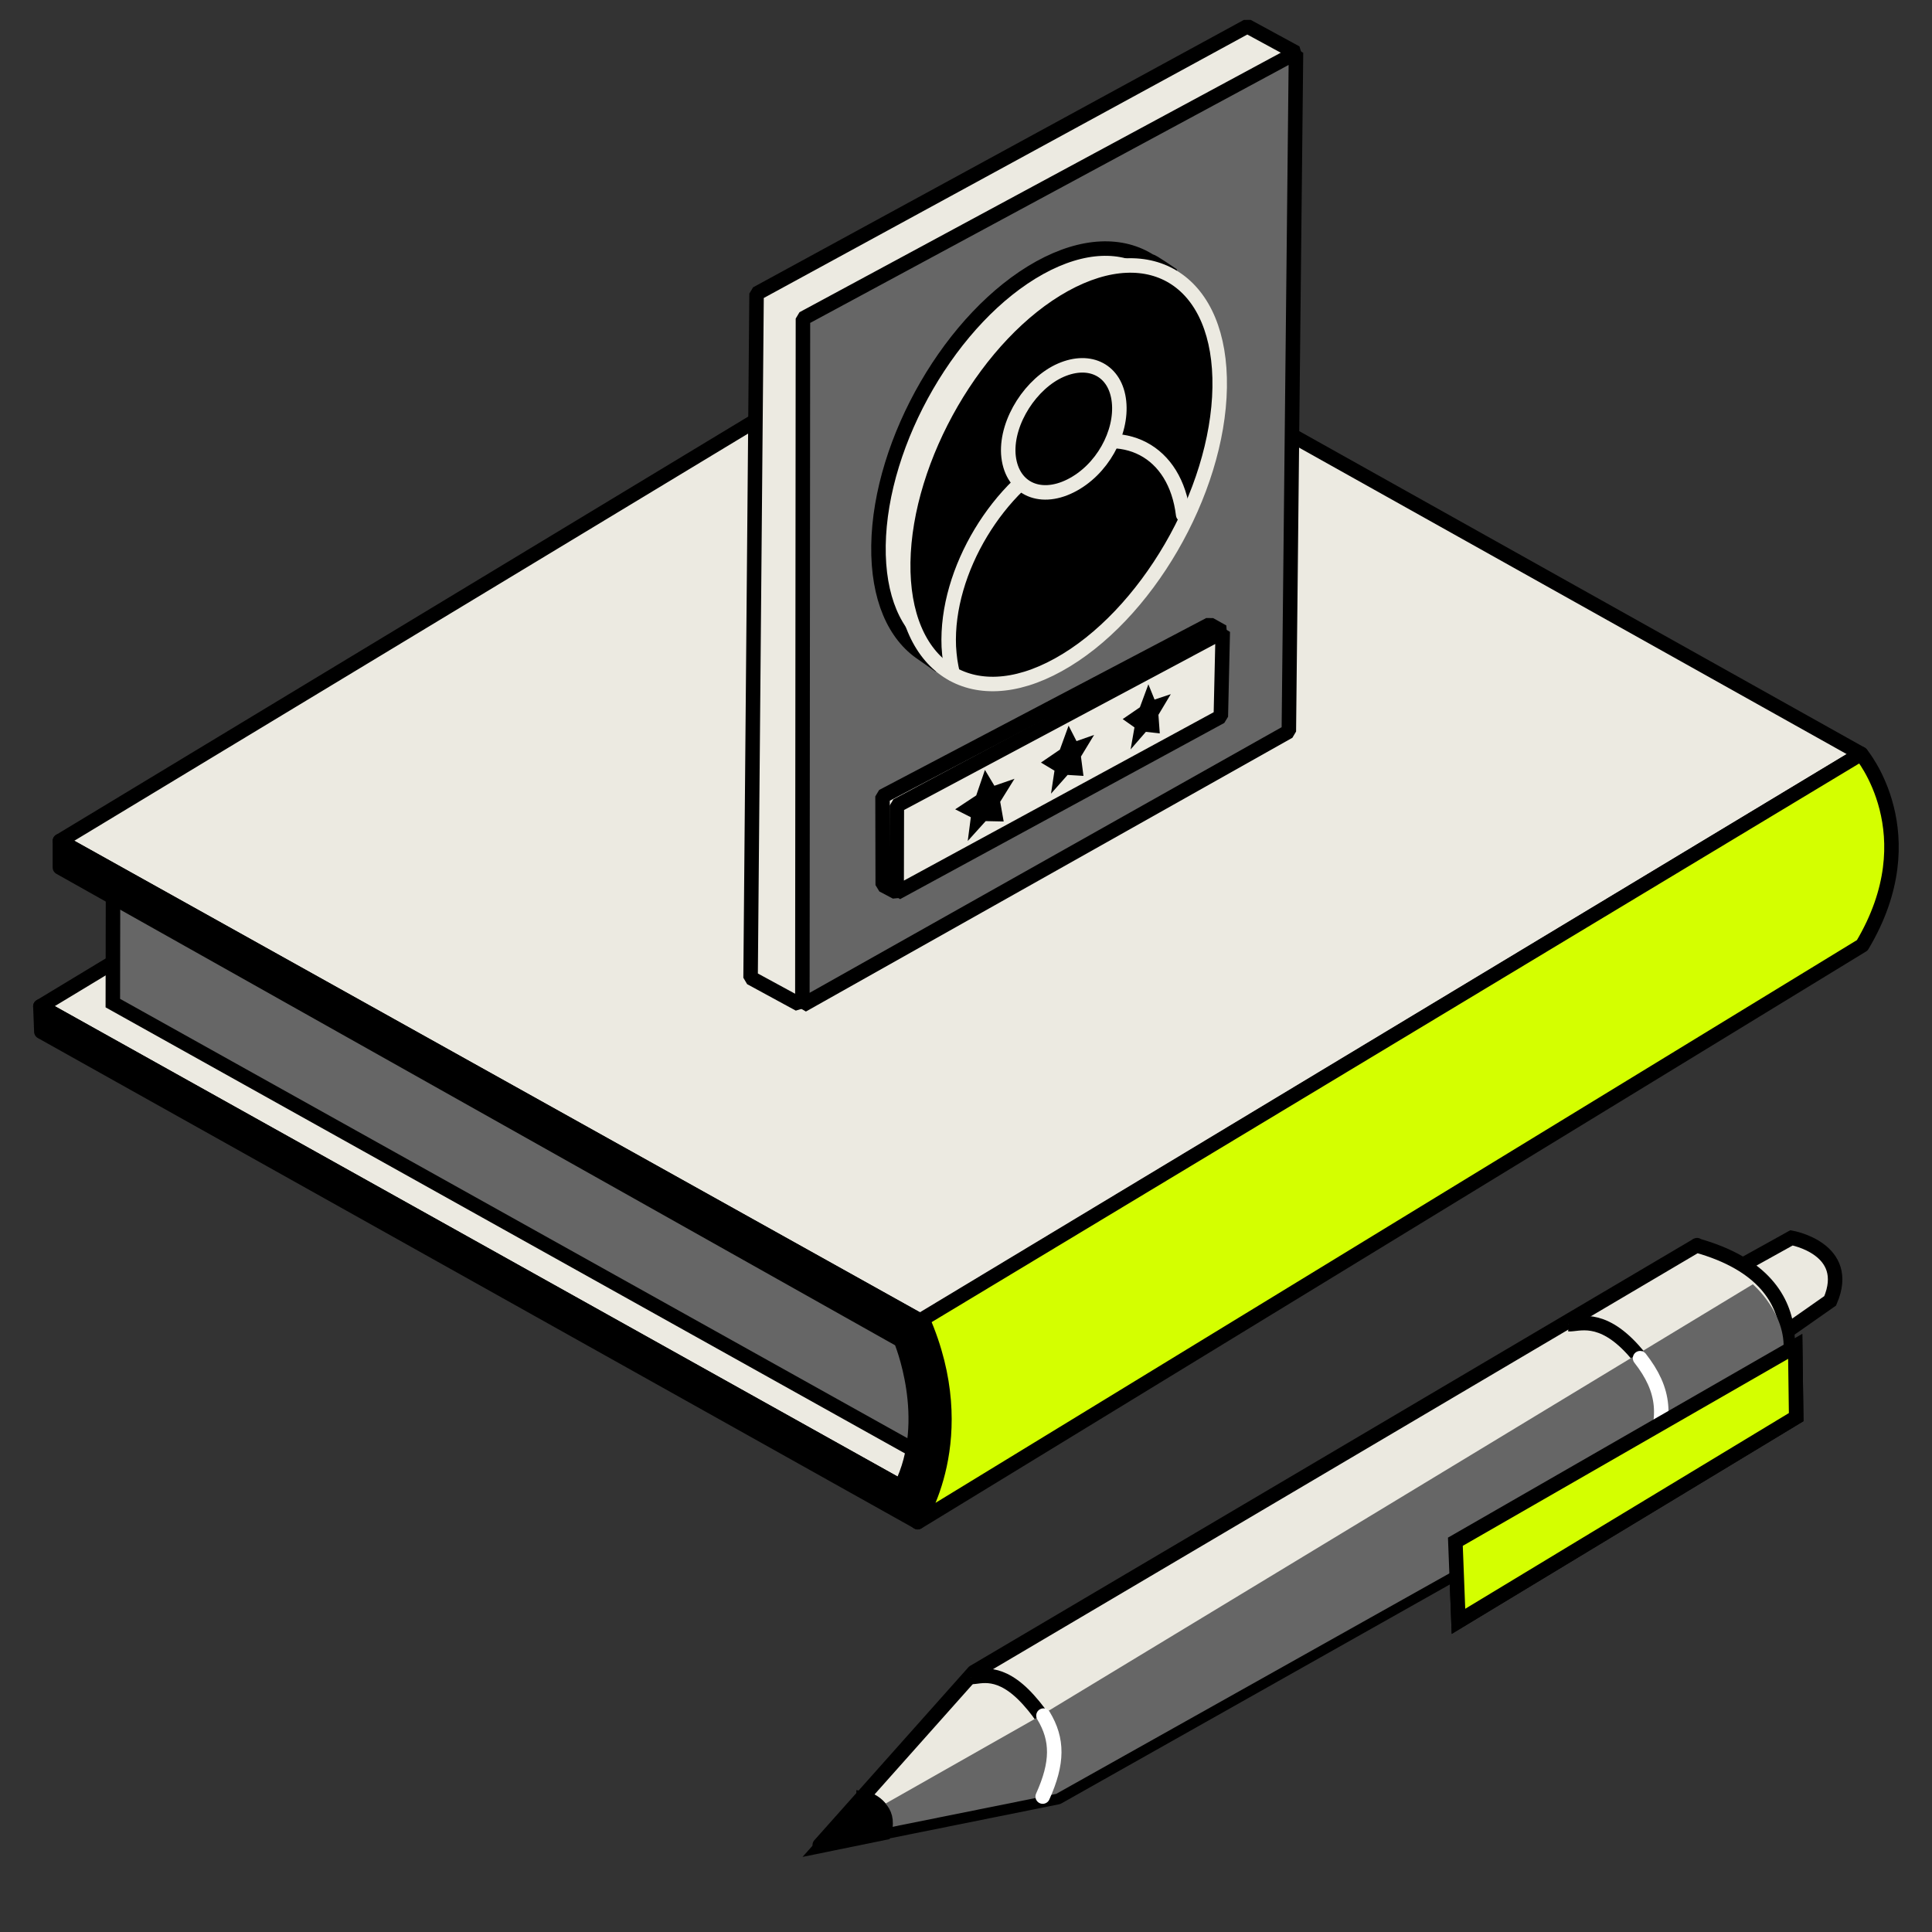
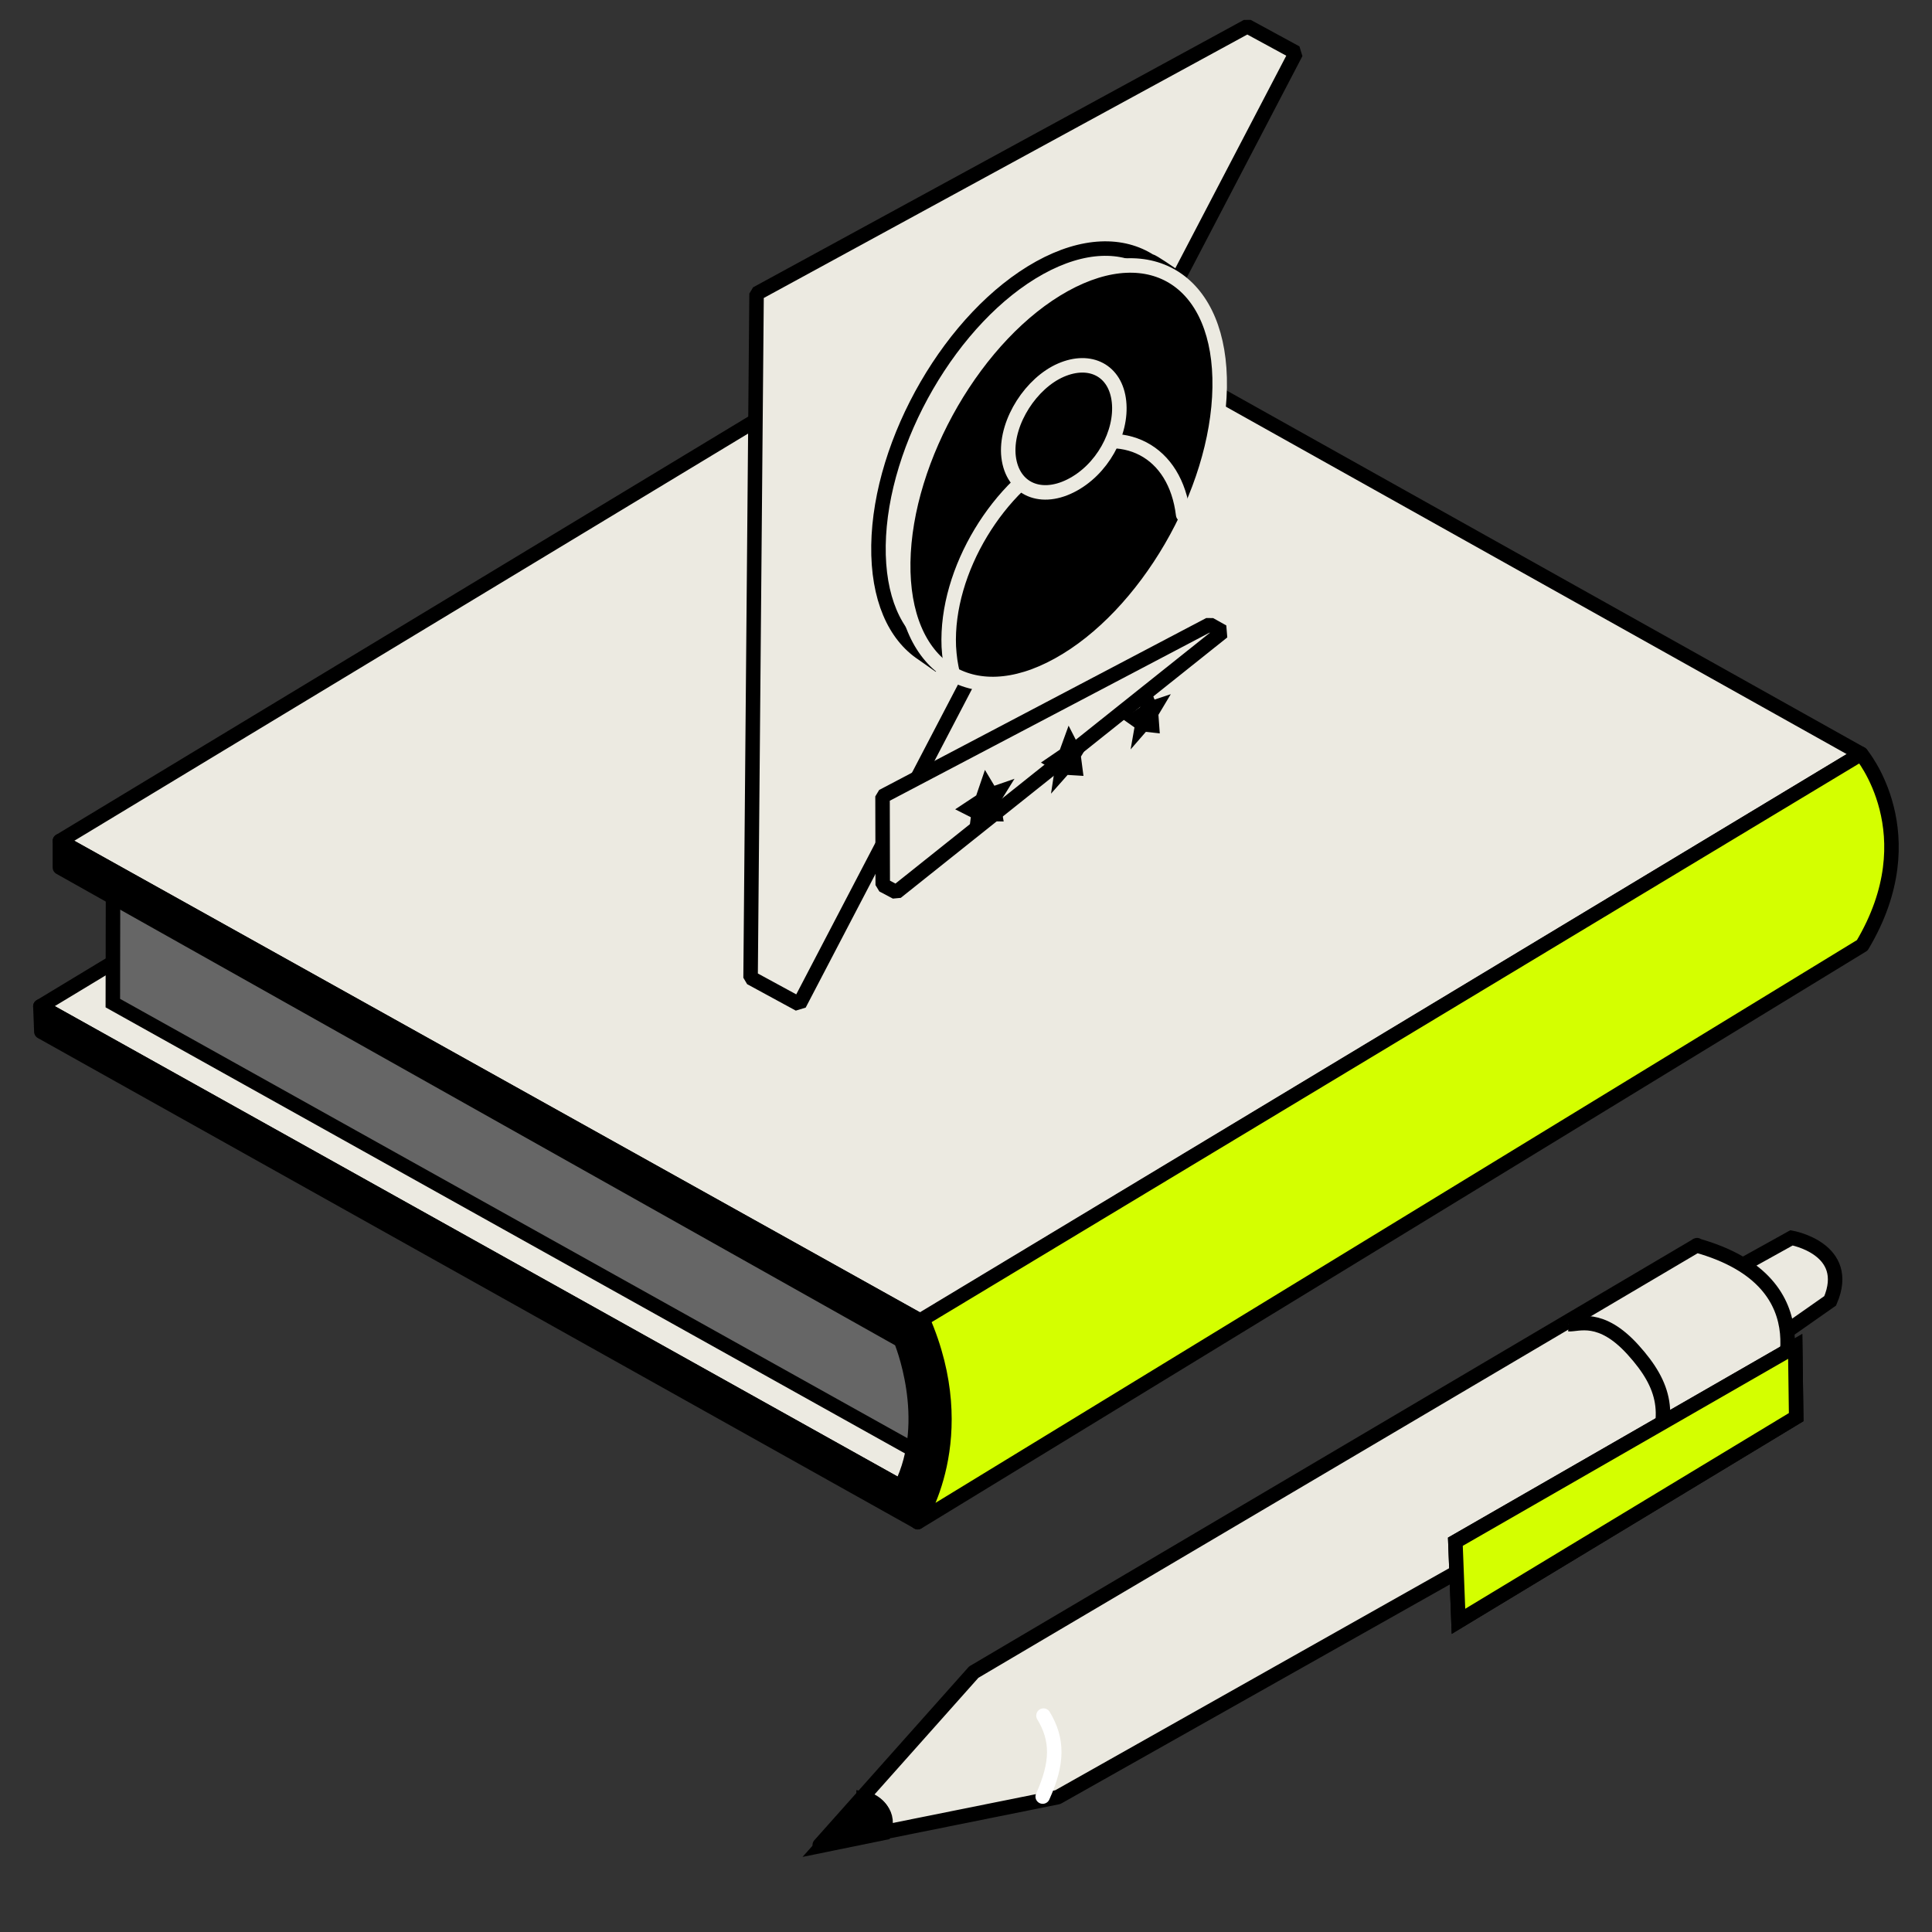
<svg xmlns="http://www.w3.org/2000/svg" id="Layer_1" viewBox="0 0 100 100">
  <rect x="0" y="0" width="100" height="100" fill="#333333" stroke="none" />
  <defs>
    <style>.cls-1,.cls-2,.cls-3,.cls-4,.cls-5,.cls-6,.cls-7,.cls-8,.cls-9,.cls-10,.cls-11,.cls-12,.cls-13{stroke-width:.75px;}.cls-1,.cls-2,.cls-5,.cls-7,.cls-12{stroke-linejoin:round;}.cls-1,.cls-2,.cls-9,.cls-12,.cls-13{stroke-linecap:round;}.cls-1,.cls-4{stroke:#eceae1;}.cls-2,.cls-3,.cls-5,.cls-6,.cls-7,.cls-8,.cls-10,.cls-11,.cls-12,.cls-13{stroke:#000;}.cls-3,.cls-4,.cls-8,.cls-9,.cls-10,.cls-11{stroke-miterlimit:10;}.cls-14,.cls-6,.cls-10{fill:#666;}.cls-5,.cls-8{fill:#ebe9e0;}.cls-6,.cls-13{stroke-linejoin:bevel;}.cls-7,.cls-11{fill:#d4ff00;}.cls-9{fill:none;stroke:#fff;}.cls-12,.cls-13{fill:#eceae1;}</style>
  </defs>
  <polygon class="cls-12" points="46.63 76.95 2.09 52.09 50.78 22.66 95.32 47.59 46.63 76.95" />
  <polyline class="cls-10" points="50.39 76.78 5.84 51.92 5.85 46.01 46.74 68.76 50.39 76.78" />
  <polygon class="cls-12" points="47.65 68.37 3.1 43.53 51.8 14.1 96.33 39.02 47.65 68.37" />
  <path class="cls-2" d="m2.09,52.09l.05,1.31,45.36,25.38s2.78-4.37.14-10.41L3.1,43.53v1.37l43.53,24.47s1.73,4.11,0,7.58L2.09,52.09Z" />
  <path class="cls-7" d="m47.5,78.78s2.94-4.34.25-10.5l48.58-29.26s3.5,4.14.06,9.91c0,0-48.89,29.86-48.89,29.86Z" />
  <polygon class="cls-13" points="38.85 50.61 39.16 15.2 64.56 1.36 67.08 2.73 41.37 51.98 38.85 50.61" />
-   <polygon class="cls-6" points="67.08 2.73 66.71 37.86 41.53 52.03 41.56 16.49 67.08 2.73" />
  <path class="cls-13" d="m59.56,13.54c-1.46-.96-3.49-.93-5.75.32-4.53,2.51-8.26,8.95-8.34,14.37-.04,2.72.84,4.66,2.29,5.61l.88.62,12.05-20.22s-1.1-.76-1.13-.71h0Z" />
  <path class="cls-4" d="m63.13,20.05c.09-5.44-3.5-7.82-8.04-5.31-4.53,2.51-8.26,8.95-8.34,14.37-.08,5.42,3.52,7.8,8.03,5.3,4.53-2.5,8.26-8.92,8.35-14.35Z" />
  <path class="cls-1" d="m61.24,26.64c-.4-3.3-3.06-4.72-6.17-3.22-3.35,1.63-6.13,6.1-5.96,10.05.03.5.09.98.21,1.41" />
  <path class="cls-1" d="m52.19,23.49c.12,1.75,1.58,2.48,3.22,1.66s2.68-2.75,2.51-4.36-1.49-2.29-3.01-1.63-2.82,2.63-2.72,4.33Z" />
  <polygon class="cls-13" points="45.69 45.81 45.68 41.22 62.61 32.32 63.29 32.7 46.39 46.18 45.69 45.81" />
-   <polygon class="cls-13" points="63.29 32.7 63.19 37.09 46.41 46.21 46.42 41.7 63.29 32.7" />
  <polygon points="59.44 35.42 59 36.61 58.11 37.22 58.72 37.65 58.52 38.79 59.31 37.88 60.03 37.96 59.96 37 60.6 35.93 59.76 36.21 59.44 35.42" />
  <polygon points="55.31 37.56 54.86 38.8 53.88 39.47 54.58 39.89 54.4 41.08 55.26 40.11 56.08 40.16 55.95 39.16 56.63 38.04 55.72 38.36 55.31 37.56" />
  <polygon points="50.98 39.85 50.53 41.17 49.44 41.89 50.25 42.3 50.09 43.53 51.02 42.5 51.95 42.52 51.77 41.5 52.51 40.31 51.47 40.67 50.98 39.85" />
  <path class="cls-8" d="m89.47,65.88l3.26-1.81s3.16.56,2,3.26l-3.01,2.11-2.25-3.56Z" />
  <path class="cls-5" d="m87.84,64.45l-37.44,22.1-7.97,8.95,12.32-2.48,37.2-20.97s2.86-5.64-4.14-7.59h.01Z" />
  <path class="cls-8" d="m81.19,68.54c.5.03,1.66-.53,3.34,1.33s2.02,3.38.88,5.88" />
-   <path class="cls-8" d="m50.27,86.8c.45.01,1.47-.48,2.97,1.19s1.8,3.03.79,5.26" />
  <polygon class="cls-8" points="92.92 69.69 92.97 73.35 75.49 83.92 75.33 79.8 92.92 69.69" />
  <path class="cls-8" d="m44.59,93.03s1.58.28,1.09,1.78" />
-   <path class="cls-14" d="m90.75,66.46l-36.94,22.37-11.46,6.5,12.32-2.48,20.47-11.48.25,2.39,17.48-10.58s-.35-1.23-.56-3.14c0,0-.01.1,0-.08.17-1.99-1.59-3.49-1.59-3.49h.03Z" />
  <path class="cls-3" d="m44.7,93.12c.18.04,1.16.32,1.14,1.27,0,.14-.04.31-.09.48l-3.18.65s2.13-2.39,2.13-2.39Z" />
-   <path class="cls-9" d="m84.89,70.3c1.28,1.64,1.46,3.09.43,5.35" />
  <polygon class="cls-11" points="92.92 69.69 92.97 73.35 75.49 83.92 75.33 79.8 92.92 69.69" />
  <path class="cls-9" d="m54.01,88.8c.75,1.24.75,2.44-.04,4.19" />
</svg>